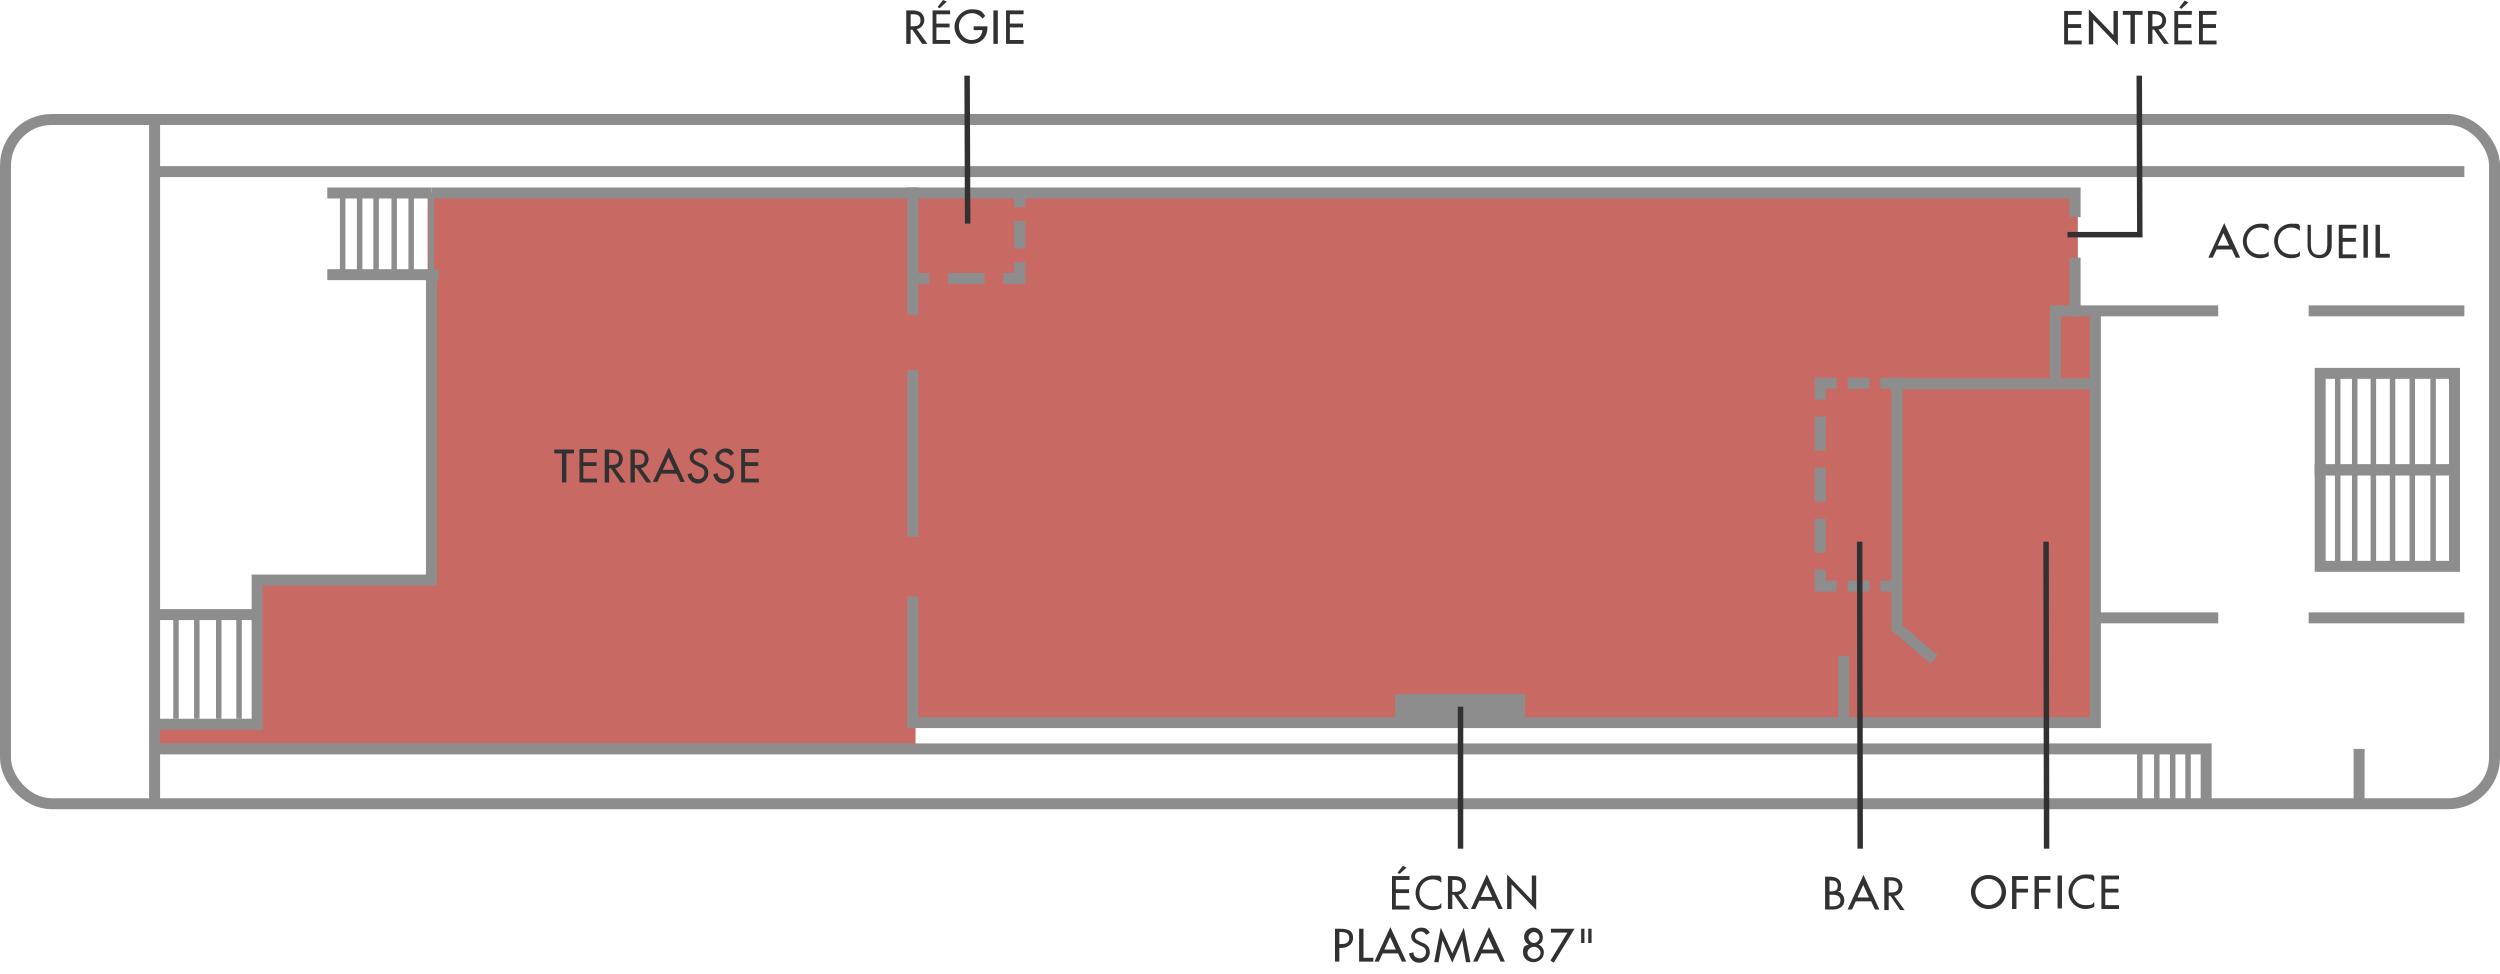
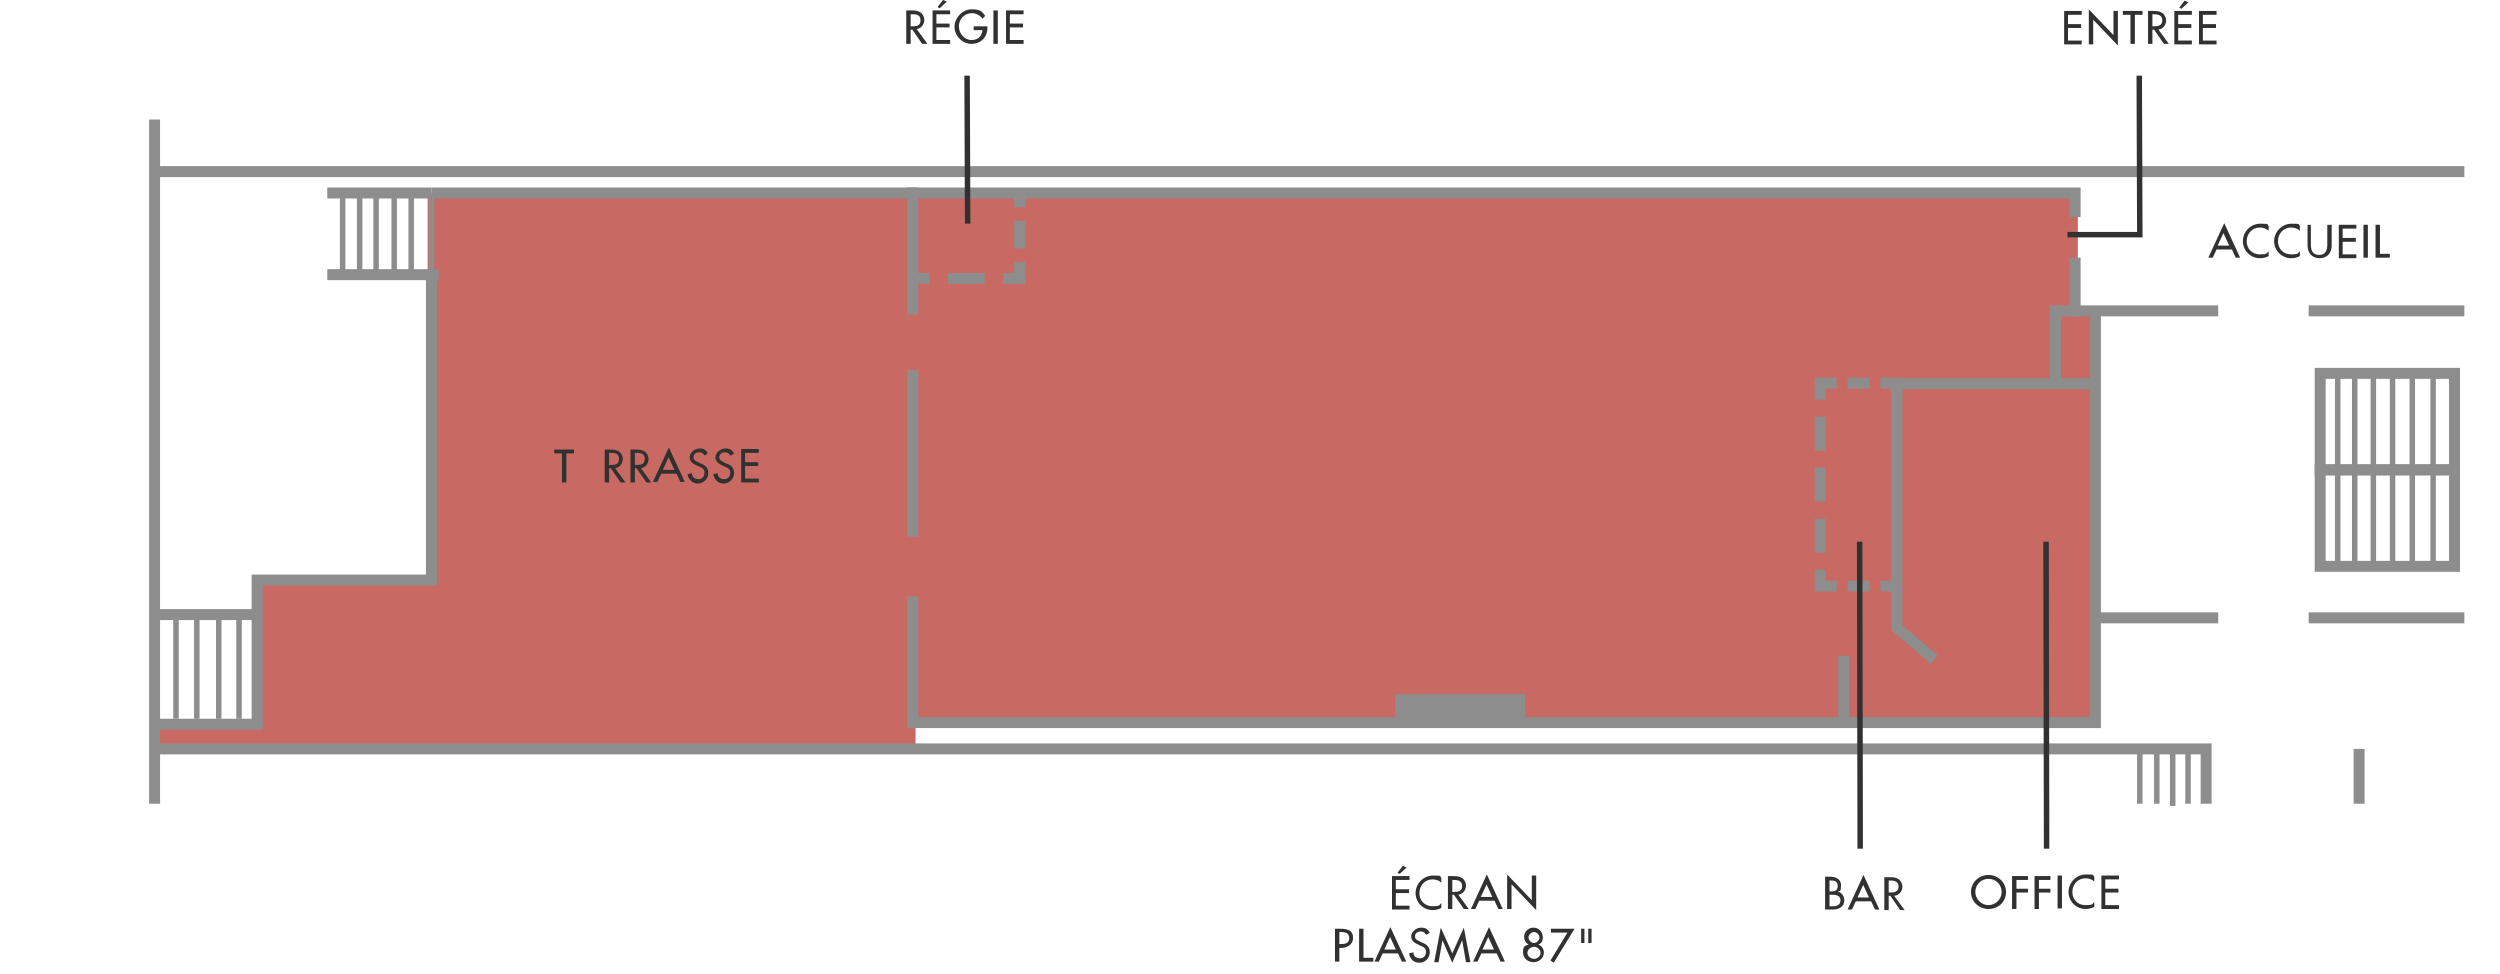
<svg xmlns="http://www.w3.org/2000/svg" version="1.1" viewBox="0 0 456 177.6">
  <defs>
    <style>
      .cls-1 {
        fill: #313131;
      }

      .cls-2 {
        fill: #c96963;
      }

      .cls-3 {
        fill: #8d8d8d;
      }

      .cls-4, .cls-5, .cls-6, .cls-7, .cls-8, .cls-9, .cls-10 {
        fill: none;
        stroke-miterlimit: 10;
      }

      .cls-4, .cls-6, .cls-7, .cls-8, .cls-9, .cls-10 {
        stroke: #8d8d8d;
      }

      .cls-5 {
        stroke: #313131;
      }

      .cls-6 {
        stroke-dasharray: 0 0 4 2;
      }

      .cls-6, .cls-7, .cls-8, .cls-9, .cls-10 {
        stroke-width: 2px;
      }

      .cls-8 {
        stroke-dasharray: 0 0 6.7 3.4;
      }

      .cls-9 {
        stroke-dasharray: 0 0 5 2.5;
      }

      .cls-10 {
        stroke-dasharray: 0 0 6.2 3.1;
      }
    </style>
  </defs>
  <g>
    <g id="Calque_1">
      <g id="Calque_2">
        <g id="Calque_10">
          <line class="cls-4" x1="436.4" y1="68.1" x2="436.4" y2="85.8" />
          <polyline class="cls-4" points="440 68.1 440 85.7 440 68.1" />
          <line class="cls-4" x1="443.8" y1="68.1" x2="443.8" y2="85.7" />
          <line class="cls-4" x1="436.4" y1="85.7" x2="436.4" y2="103.4" />
          <polyline class="cls-4" points="440 85.7 440 103.3 440 85.7" />
          <line class="cls-4" x1="443.8" y1="85.7" x2="443.8" y2="103.3" />
          <polygon class="cls-2" points="82 136.8 29 135.8 29 132.8 47 132.5 47 105.8 80 105.8 82 136.8" />
          <polygon class="cls-2" points="382 131.8 166 131.8 166 34.8 379 34.8 379 56.3 382 56.8 382 131.8" />
          <polyline class="cls-2" points="167 58.7 167 136.8 78 136.8 78 35.8 165.8 35.8" />
-           <rect class="cls-7" x="1" y="21.8" width="454" height="124.8" rx="8.4" ry="8.4" />
          <line class="cls-7" x1="28.2" y1="21.8" x2="28.2" y2="146.6" />
          <line class="cls-7" x1="28.2" y1="31.3" x2="449.5" y2="31.3" />
          <polyline class="cls-7" points="28.2 136.6 402.4 136.6 402.4 146.6" />
          <path class="cls-7" d="M417.1,136.6h0Z" />
          <line class="cls-7" x1="378.5" y1="47" x2="378.5" y2="57.7" />
          <polyline class="cls-7" points="78.7 35.2 378.5 35.2 378.5 39.6" />
          <line class="cls-4" x1="78.7" y1="50.1" x2="78.7" y2="35.2" />
          <polyline class="cls-7" points="28.2 132.1 46.9 132.1 46.9 105.8 78.7 105.8 78.7 50.1" />
          <polyline class="cls-7" points="404.6 56.7 374.9 56.7 374.9 70" />
          <line class="cls-7" x1="404.6" y1="112.7" x2="382" y2="112.7" />
          <line class="cls-7" x1="449.5" y1="56.7" x2="421.1" y2="56.7" />
          <line class="cls-7" x1="449.5" y1="112.7" x2="421.1" y2="112.7" />
          <polyline class="cls-7" points="382.2 70 346 70 346 114.5 352.8 120.3" />
          <line class="cls-7" x1="166.5" y1="57.4" x2="166.5" y2="34.2" />
          <line class="cls-7" x1="166.5" y1="97.9" x2="166.5" y2="67.5" />
          <polyline class="cls-7" points="382.2 56.3 382.2 131.8 166.5 131.8 166.5 108.8" />
          <path class="cls-7" d="M417.1,135.8h0Z" />
          <line class="cls-7" x1="430.3" y1="136.6" x2="430.3" y2="146.6" />
          <line class="cls-7" x1="28.2" y1="112.1" x2="46.9" y2="112.1" />
          <line class="cls-7" x1="59.7" y1="50.1" x2="80" y2="50.1" />
          <line class="cls-7" x1="336.3" y1="131.5" x2="336.3" y2="119.6" />
          <polyline class="cls-4" points="32.1 112.1 32.1 131.1 32.1 112.1" />
          <line class="cls-4" x1="35.9" y1="112.1" x2="35.9" y2="131.1" />
          <line class="cls-4" x1="39.9" y1="112.1" x2="39.9" y2="131.1" />
          <line class="cls-4" x1="43.6" y1="112.1" x2="43.6" y2="131.1" />
          <line class="cls-4" x1="62.5" y1="35.8" x2="62.5" y2="50.1" />
          <line class="cls-4" x1="65.6" y1="35.8" x2="65.6" y2="50.1" />
          <line class="cls-4" x1="68.6" y1="35.8" x2="68.6" y2="50.1" />
          <line class="cls-4" x1="71.9" y1="35.8" x2="71.9" y2="50.1" />
          <line class="cls-4" x1="75" y1="35.8" x2="75" y2="50.1" />
          <rect class="cls-7" x="423.2" y="68.1" width="24.5" height="17.6" />
          <line class="cls-4" x1="426.4" y1="68.1" x2="426.4" y2="85.7" />
          <line class="cls-4" x1="429.5" y1="68.1" x2="429.5" y2="85.8" />
          <line class="cls-4" x1="432.9" y1="68.1" x2="432.9" y2="85.8" />
          <rect class="cls-7" x="423.2" y="85.7" width="24.5" height="17.6" />
          <line class="cls-4" x1="426.4" y1="85.7" x2="426.4" y2="103.3" />
          <line class="cls-4" x1="429.5" y1="85.7" x2="429.5" y2="103.4" />
          <line class="cls-4" x1="432.9" y1="85.7" x2="432.9" y2="103.4" />
          <g>
            <polyline class="cls-7" points="346 71.7 346 69.9 343 69.9" />
            <line class="cls-6" x1="341" y1="69.9" x2="336" y2="69.9" />
            <polyline class="cls-7" points="335 69.9 332 69.9 332 72.9" />
            <line class="cls-10" x1="332" y1="76" x2="332" y2="102.4" />
            <polyline class="cls-7" points="332 103.9 332 106.9 335 106.9" />
            <line class="cls-6" x1="337" y1="106.9" x2="342" y2="106.9" />
            <line class="cls-7" x1="343" y1="106.9" x2="346" y2="106.9" />
          </g>
          <g>
            <line class="cls-7" x1="166.5" y1="50.8" x2="169.5" y2="50.8" />
            <line class="cls-8" x1="172.9" y1="50.8" x2="181.3" y2="50.8" />
            <polyline class="cls-7" points="183 50.8 186 50.8 186 47.8" />
            <line class="cls-9" x1="186" y1="45.3" x2="186" y2="39.1" />
            <line class="cls-7" x1="186" y1="37.8" x2="186" y2="34.8" />
          </g>
          <line class="cls-4" x1="390.3" y1="136.6" x2="390.3" y2="146.6" />
          <line class="cls-4" x1="393.4" y1="136.6" x2="393.4" y2="146.6" />
          <line class="cls-4" x1="396.3" y1="136.6" x2="396.3" y2="147" />
          <line class="cls-4" x1="399.1" y1="136.6" x2="399.1" y2="146.6" />
          <line class="cls-7" x1="78.7" y1="35.2" x2="59.7" y2="35.2" />
          <g>
            <path class="cls-1" d="M332.9,159.9h.7c1.1,0,2.2.3,2.2,1.6s-.2.9-.6,1.1h0c.7.2,1.2.8,1.2,1.6,0,1.2-1,1.7-2.1,1.7h-1.4v-6h0ZM333.7,162.6h.2c.7,0,1.3-.1,1.3-1s-.6-1-1.3-1h-.2v2ZM333.7,165.3h.6c.7,0,1.4-.2,1.4-1.1s-.9-1-1.5-1h-.5v2.1h0Z" />
            <path class="cls-1" d="M338.5,164.4l-.7,1.5h-.8l2.9-6.3,2.9,6.3h-.8l-.7-1.5h-2.8ZM339.9,161.3l-1.1,2.4h2.1l-1.1-2.4h.1Z" />
            <path class="cls-1" d="M347.5,166h-.9l-1.8-2.6h-.3v2.6h-.8v-6h.9c.5,0,1.1,0,1.6.3s.8.9.8,1.4c0,.9-.6,1.6-1.5,1.7l1.9,2.6h0ZM344.5,162.8h.2c.8,0,1.6-.1,1.6-1.1s-.9-1.1-1.6-1.1h-.2v2.2h0Z" />
          </g>
          <g>
            <path class="cls-1" d="M169.1,8h-.9l-1.8-2.6h-.3v2.6h-.8V1.9h.9c.5,0,1.1,0,1.6.3.5.3.8.9.8,1.4,0,.9-.6,1.6-1.4,1.7l1.9,2.6h0ZM166.1,4.8h.2c.8,0,1.6,0,1.6-1.1s-.9-1.1-1.6-1.1h-.2v2.2h0Z" />
            <path class="cls-1" d="M170.1,1.9h3.2v.7h-2.5v1.7h2.4v.7h-2.4v2.3h2.5v.7h-3.2V1.9ZM172.7.3l-1.3,1.2-.4-.2,1-1.3.7.3h0Z" />
            <path class="cls-1" d="M180.1,4.9v.2c0,1.7-1.2,2.9-2.9,2.9s-3.1-1.5-3.1-3.1,1.4-3.2,3.1-3.2,1.9.4,2.5,1.2l-.5.5c-.4-.6-1.2-1-1.9-1-1.4,0-2.4,1.1-2.4,2.4s1,2.5,2.3,2.5,1.9-.8,2-1.8h-1.6v-.7h2.5Z" />
            <path class="cls-1" d="M182,8h-.8V1.9h.8v6h0Z" />
            <path class="cls-1" d="M183.5,1.9h3.2v.7h-2.5v1.7h2.4v.7h-2.4v2.3h2.5v.7h-3.2V1.9Z" />
          </g>
          <g>
            <path class="cls-1" d="M103.3,88h-.8v-5.3h-1.4v-.7h3.6v.7h-1.4s0,5.3,0,5.3Z" />
-             <path class="cls-1" d="M105.7,81.9h3.2v.7h-2.5v1.7h2.4v.7h-2.4v2.3h2.5v.7h-3.2v-6h0Z" />
            <path class="cls-1" d="M114.1,88h-.9l-1.8-2.6h-.3v2.6h-.8v-6h.9c.5,0,1.1,0,1.6.3s.8.9.8,1.4c0,.9-.6,1.6-1.4,1.7l1.9,2.6h0ZM111.1,84.8h.2c.8,0,1.6,0,1.6-1.1s-.9-1.1-1.6-1.1h-.2v2.2Z" />
            <path class="cls-1" d="M118.8,88h-.9l-1.8-2.6h-.3v2.6h-.8v-6h.9c.5,0,1.1,0,1.6.3s.8.9.8,1.4c0,.9-.6,1.6-1.4,1.7l1.9,2.6h0ZM115.8,84.8h.2c.8,0,1.6,0,1.6-1.1s-.9-1.1-1.6-1.1h-.2v2.2Z" />
            <path class="cls-1" d="M120.6,86.4l-.7,1.5h-.8l2.9-6.3,2.9,6.3h-.8l-.7-1.5h-2.8ZM122,83.3l-1.1,2.4h2.1l-1.1-2.4h0Z" />
            <path class="cls-1" d="M128.5,83.1c-.2-.4-.5-.6-1-.6s-1,.3-1,.9.5.7.8.9l.4.2c.9.3,1.5.8,1.5,1.8s-.9,1.9-1.9,1.9-1.7-.7-1.9-1.7l.8-.2c0,.7.5,1.1,1.2,1.1s1.1-.5,1.1-1.2-.5-.9-1-1.1l-.4-.2c-.7-.3-1.3-.7-1.3-1.5s.9-1.6,1.8-1.6,1.2.3,1.5.9l-.6.4h0Z" />
            <path class="cls-1" d="M133.2,83.1c-.2-.4-.5-.6-1-.6s-1,.3-1,.9.5.7.8.9l.4.2c.9.3,1.5.8,1.5,1.8s-.9,1.9-1.9,1.9-1.7-.7-1.9-1.7l.8-.2c0,.7.5,1.1,1.2,1.1s1.1-.5,1.1-1.2-.5-.9-1-1.1l-.4-.2c-.7-.3-1.3-.7-1.3-1.5s.9-1.6,1.8-1.6,1.2.3,1.6.9l-.6.4h-.1Z" />
            <path class="cls-1" d="M135.2,81.9h3.2v.7h-2.5v1.7h2.4v.7h-2.4v2.3h2.5v.7h-3.2v-6h0Z" />
          </g>
        </g>
        <g id="Calque_6">
          <line class="cls-5" x1="176.5" y1="40.8" x2="176.4" y2="13.8" />
          <polyline class="cls-5" points="377.1 42.8 390.3 42.8 390.2 13.8" />
          <line class="cls-5" x1="339.3" y1="154.8" x2="339.2" y2="98.8" />
          <line class="cls-5" x1="373.3" y1="154.8" x2="373.2" y2="98.8" />
          <rect class="cls-3" x="264" y="117.1" width="4.7" height="23.7" transform="translate(395.3 -137.4) rotate(90)" />
-           <line class="cls-5" x1="266.4" y1="154.8" x2="266.4" y2="128.9" />
        </g>
      </g>
      <g>
        <path class="cls-1" d="M376.5,2h3.2v.7h-2.5v1.7h2.4v.7h-2.4v2.3h2.5v.7h-3.2V2Z" />
        <path class="cls-1" d="M381,1.7l4.5,4.7V2h.8v6.3l-4.5-4.7v4.5h-.8V1.7Z" />
        <path class="cls-1" d="M389.4,8h-.8V2.7h-1.4v-.7h3.6v.7h-1.4v5.3Z" />
        <path class="cls-1" d="M395.6,8h-.9l-1.8-2.6h-.3v2.6h-.8V2h.9c.5,0,1.1,0,1.6.3.5.3.8.9.8,1.4,0,.9-.6,1.6-1.4,1.7l1.9,2.6ZM392.6,4.8h.2c.8,0,1.6-.1,1.6-1.1s-.9-1.1-1.6-1.1h-.2v2.2Z" />
        <path class="cls-1" d="M396.6,2h3.2v.7h-2.5v1.7h2.4v.7h-2.4v2.3h2.5v.7h-3.2V2ZM399.2.4l-1.3,1.2-.4-.2,1-1.3.7.4Z" />
        <path class="cls-1" d="M401.1,2h3.2v.7h-2.5v1.7h2.4v.7h-2.4v2.3h2.5v.7h-3.2V2Z" />
      </g>
      <g>
        <path class="cls-1" d="M365.9,162.7c0,1.8-1.4,3.1-3.2,3.1s-3.2-1.4-3.2-3.1,1.4-3.1,3.2-3.1,3.2,1.4,3.2,3.1ZM365.1,162.7c0-1.3-1-2.4-2.4-2.4s-2.4,1.1-2.4,2.4,1.1,2.4,2.4,2.4,2.4-1.1,2.4-2.4Z" />
        <path class="cls-1" d="M367.8,160.4v1.7h2.1v.7h-2.1v3h-.8v-6h2.9v.7h-2.2Z" />
        <path class="cls-1" d="M371.9,160.4v1.7h2.1v.7h-2.1v3h-.8v-6h2.9v.7h-2.2Z" />
        <path class="cls-1" d="M376.1,165.7h-.8v-6h.8v6Z" />
        <path class="cls-1" d="M382,160.8c-.4-.4-1-.6-1.6-.6-1.4,0-2.4,1.1-2.4,2.5s1,2.4,2.4,2.4,1.2-.2,1.6-.6v.9c-.5.3-1.1.4-1.6.4-1.7,0-3.1-1.4-3.1-3.1s1.4-3.2,3.2-3.2,1.1.1,1.5.4v.9Z" />
        <path class="cls-1" d="M383.3,159.7h3.2v.7h-2.5v1.7h2.4v.7h-2.4v2.3h2.5v.7h-3.2v-6Z" />
      </g>
      <g>
        <path class="cls-1" d="M404.3,45.5l-.7,1.5h-.8l2.9-6.3,2.9,6.3h-.8l-.7-1.5h-2.8ZM405.6,42.4l-1.1,2.4h2.1l-1.1-2.4Z" />
        <path class="cls-1" d="M413.8,42.1c-.4-.4-1-.6-1.6-.6-1.4,0-2.4,1.1-2.4,2.5s1,2.4,2.4,2.4,1.2-.2,1.6-.6v.9c-.5.3-1.1.4-1.6.4-1.7,0-3.1-1.4-3.1-3.1s1.4-3.2,3.2-3.2,1.1.1,1.5.4v.9Z" />
        <path class="cls-1" d="M419.5,42.1c-.4-.4-1-.6-1.6-.6-1.4,0-2.4,1.1-2.4,2.5s1,2.4,2.4,2.4,1.2-.2,1.6-.6v.9c-.5.3-1.1.4-1.6.4-1.7,0-3.1-1.4-3.1-3.1s1.4-3.2,3.2-3.2,1.1.1,1.5.4v.9Z" />
        <path class="cls-1" d="M421.5,41v3.6c0,1,.3,1.9,1.5,1.9s1.5-.9,1.5-1.9v-3.6h.8v3.8c0,1.3-.8,2.3-2.2,2.3s-2.2-1-2.2-2.3v-3.8h.8Z" />
        <path class="cls-1" d="M426.6,41h3.2v.7h-2.5v1.7h2.4v.7h-2.4v2.3h2.5v.7h-3.2v-6Z" />
        <path class="cls-1" d="M431.9,47h-.8v-6h.8v6Z" />
        <path class="cls-1" d="M434.1,46.3h1.8v.7h-2.6v-6h.8v5.3Z" />
      </g>
      <g>
        <path class="cls-1" d="M253.9,159.8h3.2v.7h-2.5v1.7h2.4v.7h-2.4v2.3h2.5v.7h-3.2v-6ZM256.6,158.2l-1.3,1.2-.4-.2,1-1.3.7.4Z" />
        <path class="cls-1" d="M262.9,161c-.4-.4-1-.6-1.6-.6-1.4,0-2.4,1.1-2.4,2.5s1,2.4,2.4,2.4,1.2-.2,1.6-.6v.9c-.5.3-1.1.4-1.6.4-1.7,0-3.1-1.4-3.1-3.1s1.4-3.2,3.2-3.2,1.1.1,1.5.4v.9Z" />
        <path class="cls-1" d="M267.9,165.8h-.9l-1.8-2.6h-.3v2.6h-.8v-6h.9c.5,0,1.1,0,1.6.3.5.3.8.9.8,1.4,0,.9-.6,1.6-1.4,1.7l1.9,2.6ZM264.9,162.7h.2c.8,0,1.6-.1,1.6-1.1s-.9-1.1-1.6-1.1h-.2v2.2Z" />
        <path class="cls-1" d="M269.8,164.3l-.7,1.5h-.8l2.9-6.3,2.9,6.3h-.8l-.7-1.5h-2.8ZM271.2,161.2l-1.1,2.4h2.1l-1.1-2.4Z" />
        <path class="cls-1" d="M274.9,159.5l4.5,4.7v-4.5h.8v6.3l-4.5-4.7v4.5h-.8v-6.3Z" />
        <path class="cls-1" d="M244.3,175.4h-.8v-6h.9c1.9,0,2.4.6,2.4,1.7s-1,1.8-2.1,1.8h-.4v2.5ZM244.3,172.2h.2c.8,0,1.6-.1,1.6-1.1s-.9-1.1-1.6-1.1h-.2v2.2Z" />
        <path class="cls-1" d="M248.7,174.7h1.8v.7h-2.6v-6h.8v5.3Z" />
        <path class="cls-1" d="M252.2,173.9l-.7,1.5h-.8l2.9-6.3,2.9,6.3h-.8l-.7-1.5h-2.8ZM253.6,170.8l-1.1,2.4h2.1l-1.1-2.4Z" />
        <path class="cls-1" d="M260.1,170.5c-.2-.4-.5-.6-1-.6s-1,.3-1,.9.5.7.8.9l.4.2c.9.3,1.5.8,1.5,1.8s-.8,1.9-1.9,1.9-1.7-.7-1.9-1.7l.8-.2c0,.7.5,1.1,1.2,1.1s1.1-.5,1.1-1.2-.5-.9-1-1.1l-.4-.2c-.7-.3-1.3-.7-1.3-1.5s.9-1.6,1.8-1.6,1.2.3,1.6.9l-.6.4Z" />
        <path class="cls-1" d="M263.1,171.5h0l-.7,4h-.8l1.2-6.3,2.1,4.7,2.1-4.7,1.2,6.3h-.8l-.7-4h0l-1.8,4.1-1.8-4.1Z" />
        <path class="cls-1" d="M270.2,173.9l-.7,1.5h-.8l2.9-6.3,2.9,6.3h-.8l-.7-1.5h-2.8ZM271.5,170.8l-1.1,2.4h2.1l-1.1-2.4Z" />
        <path class="cls-1" d="M278.8,172.3c-.5-.3-.8-.8-.8-1.4,0-1,.8-1.7,1.7-1.7s1.7.7,1.7,1.7-.3,1.1-.8,1.4c.6.2,1,.8,1,1.4,0,1.1-.9,1.8-1.9,1.8s-1.9-.7-1.9-1.8.3-1.2,1-1.4ZM278.6,173.8c0,.6.6,1.1,1.2,1.1s1.2-.5,1.2-1.1-.6-1.1-1.2-1.1-1.2.5-1.2,1.1ZM278.8,171c0,.5.5,1,1,1s1-.5,1-1-.5-1-1-1-1,.5-1,1Z" />
        <path class="cls-1" d="M282.9,170.1v-.7h4.3l-3.8,6.2-.6-.4,3.1-5.1h-3.1Z" />
        <path class="cls-1" d="M289,169.4v2.6h-.6v-2.6c-.1,0,.6,0,.6,0ZM290.3,169.4v2.6h-.6v-2.6c-.1,0,.6,0,.6,0Z" />
      </g>
    </g>
  </g>
</svg>